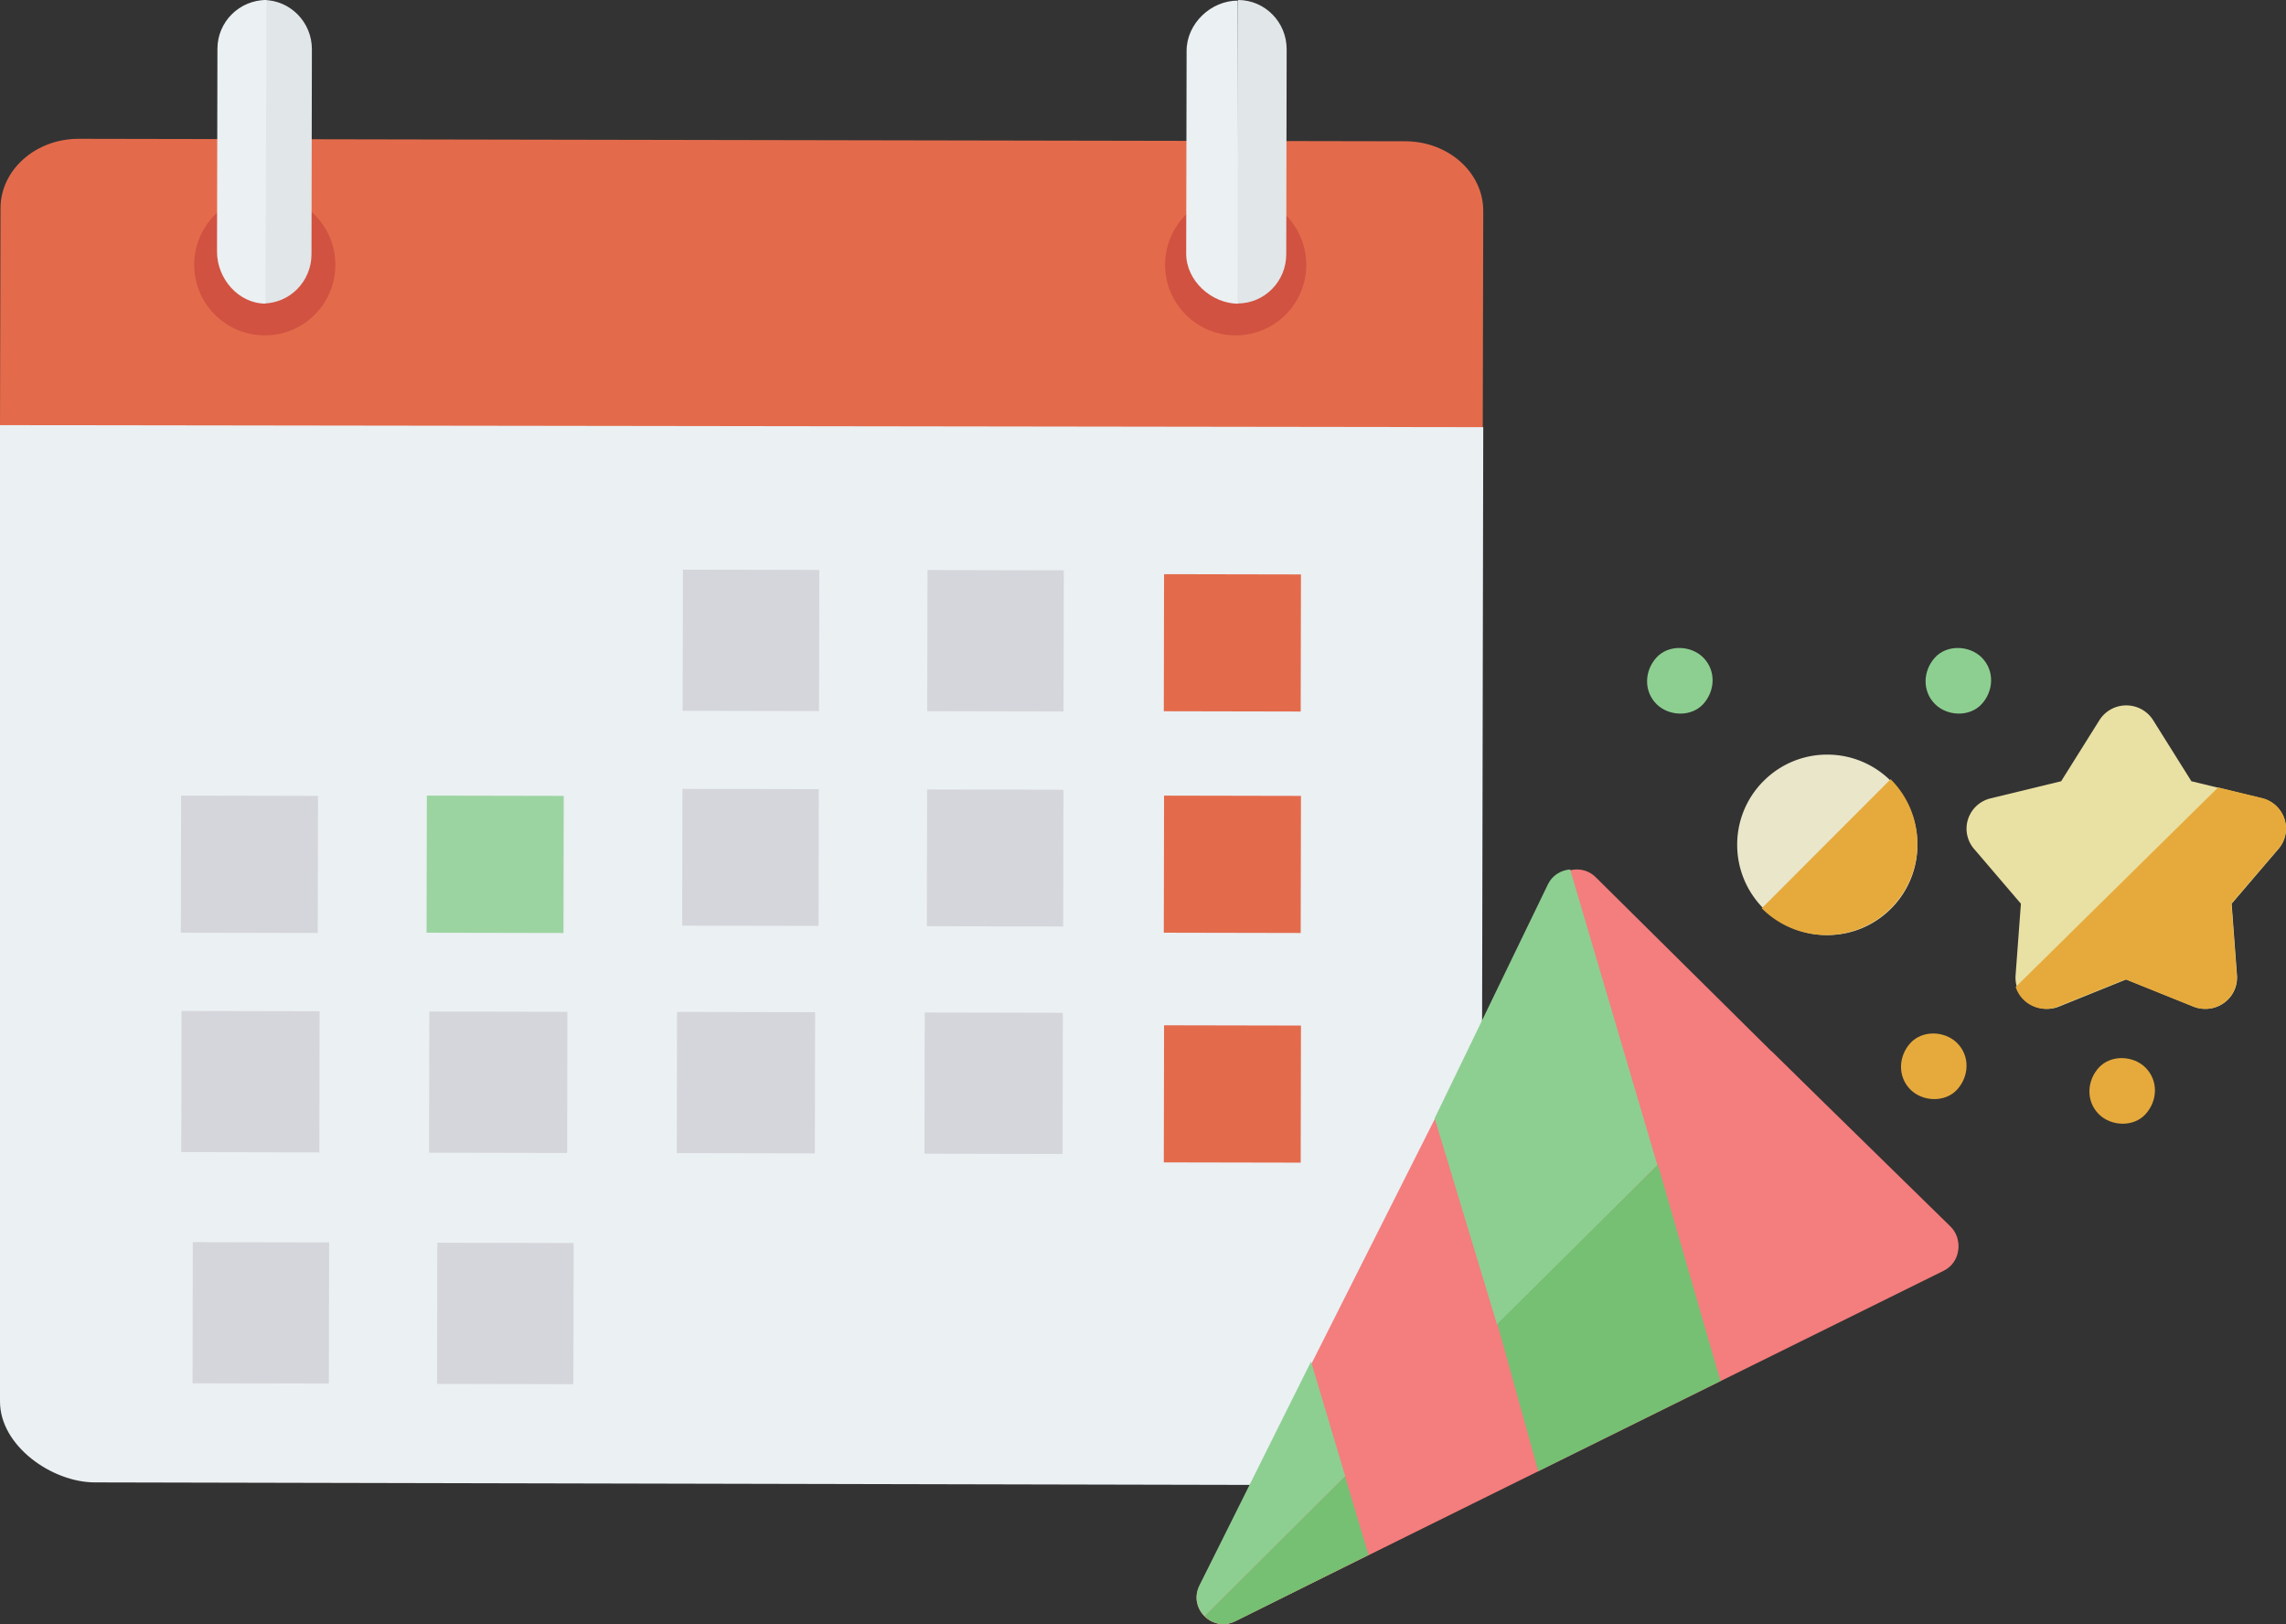
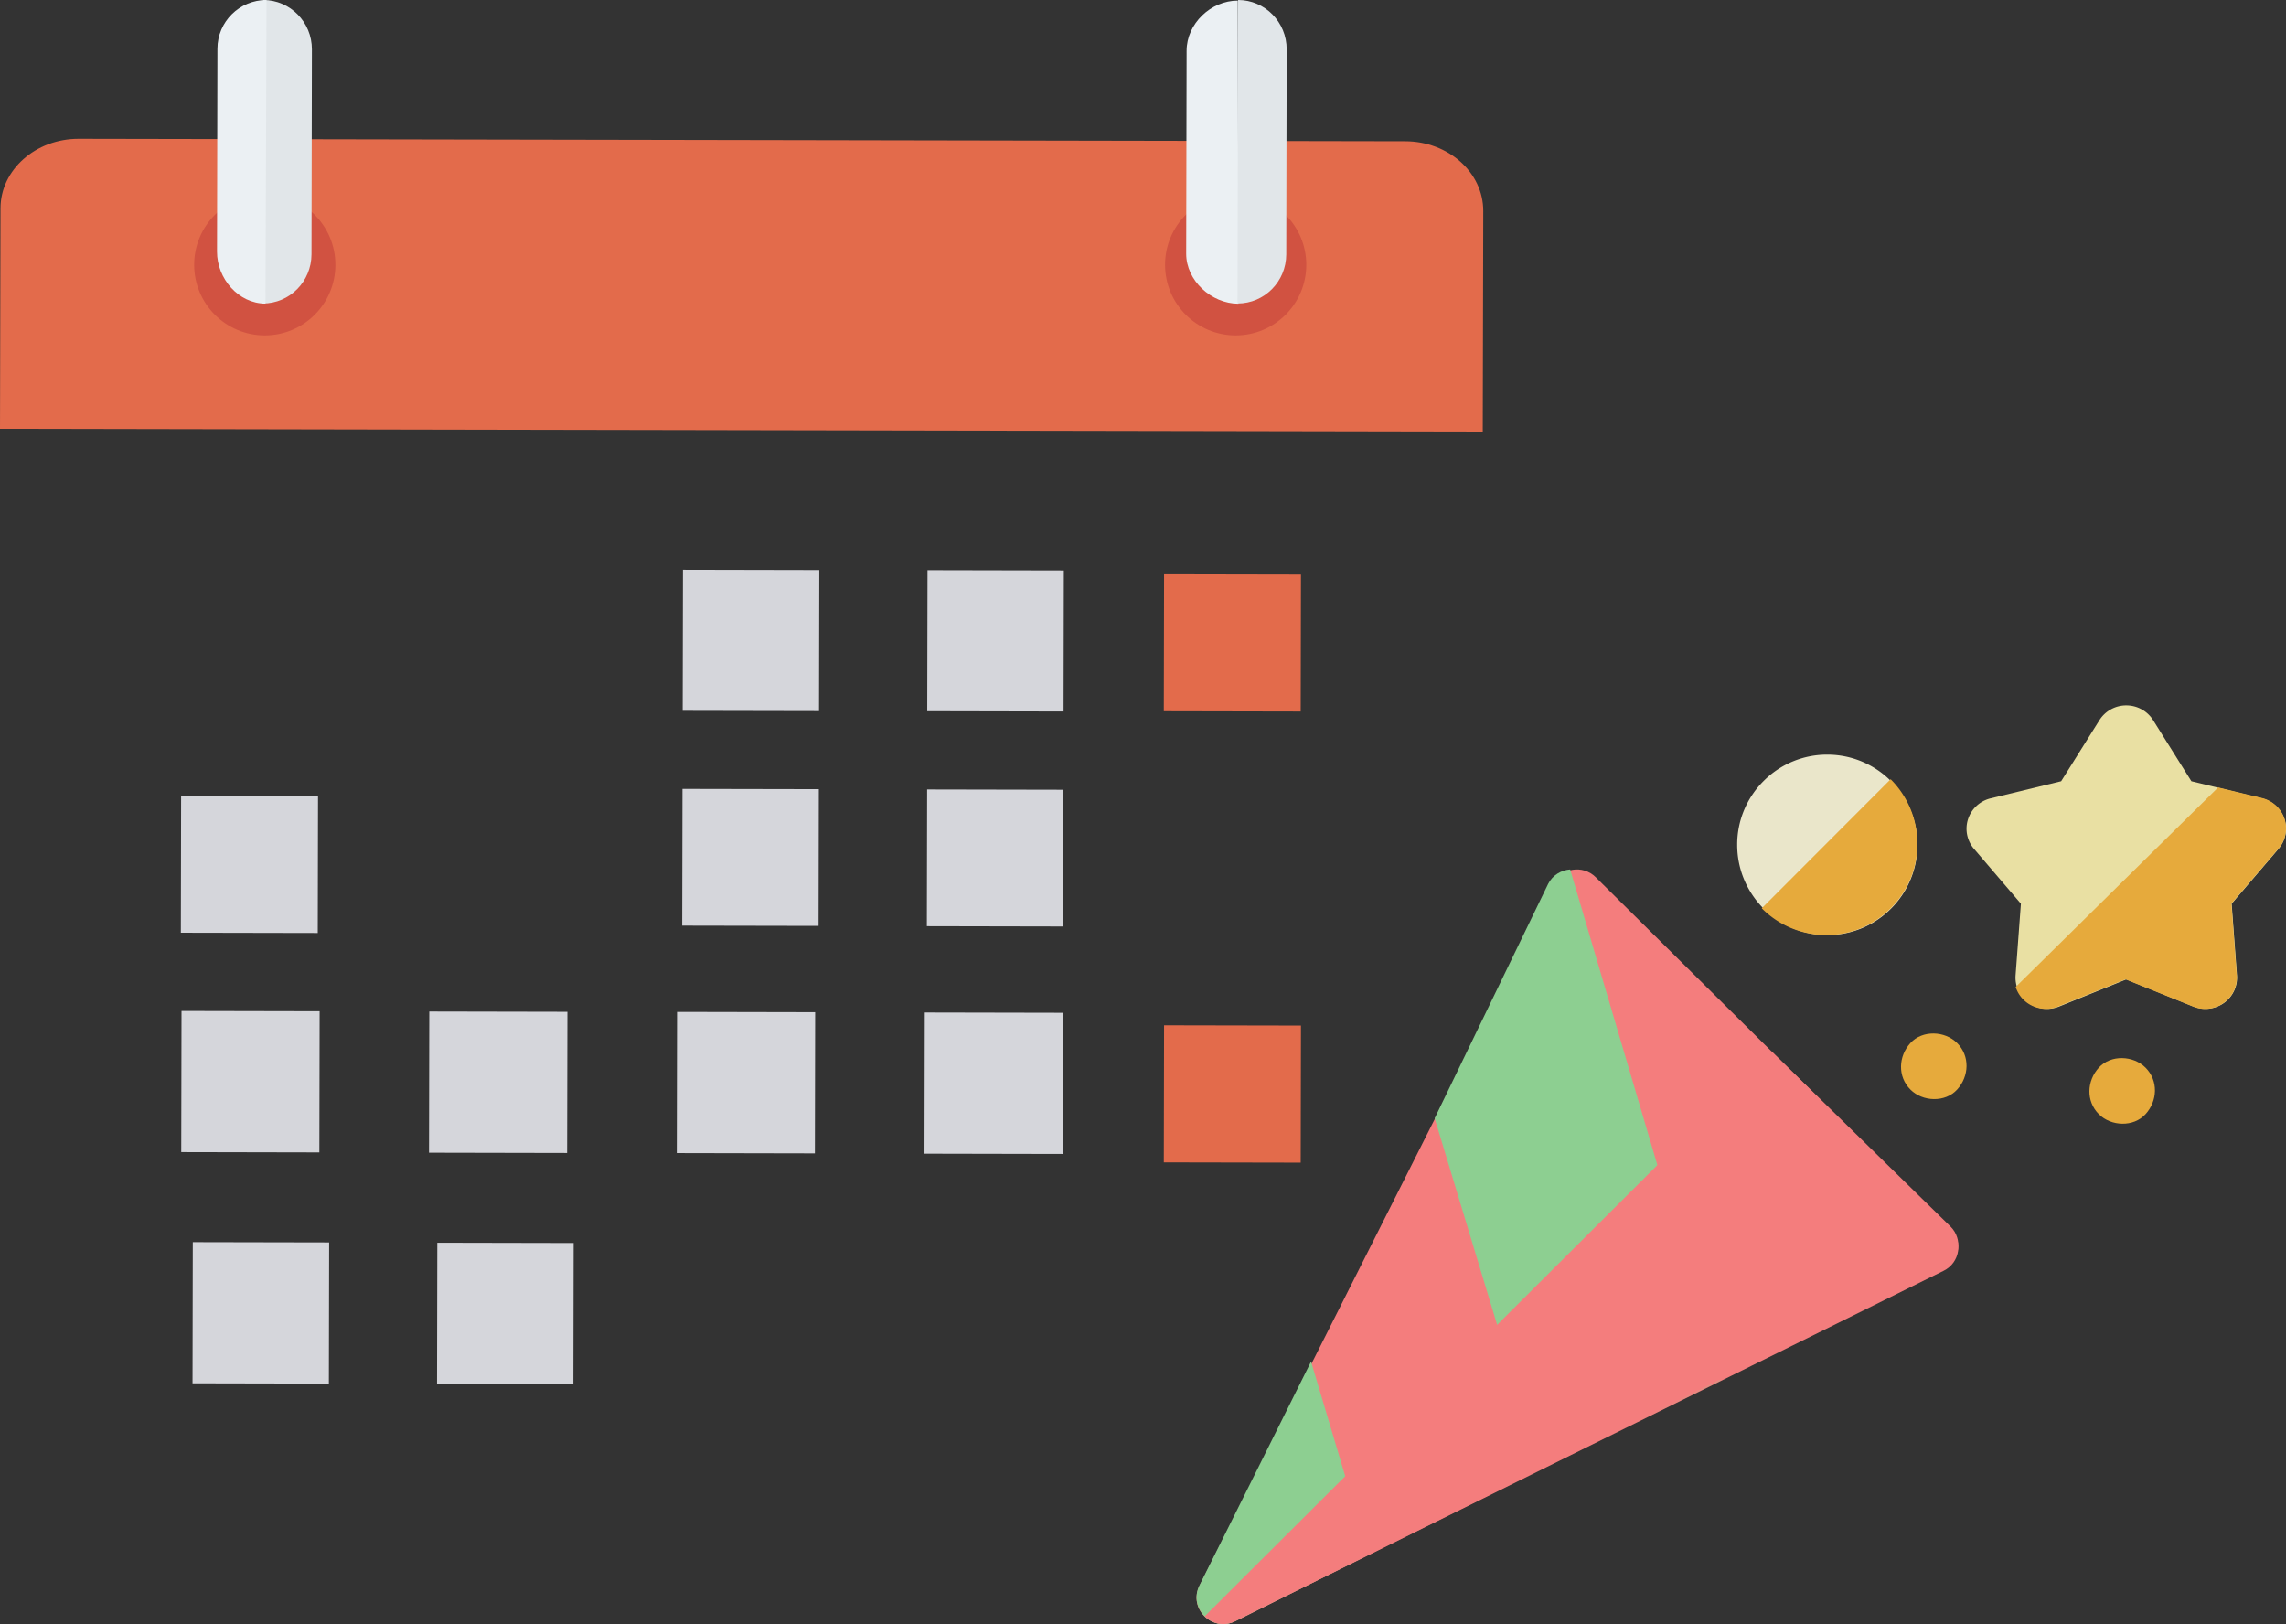
<svg xmlns="http://www.w3.org/2000/svg" width="259" height="184" viewBox="0 0 259 184">
  <rect x="0" y="0" width="259" height="184" fill="#333333" stroke="none" />
  <g fill="none" fill-rule="evenodd">
    <path fill="#E36B4B" d="M168.05 23.905c.01-4.353-3.944-7.89-8.831-7.899L8.924 15.727C4.036 15.718.066 19.24.057 23.594L0 48.587l167.993.312.057-24.994z" />
-     <path fill="#EBF0F3" d="M0 48.165v110.611c-.01 5.038 5.894 9.163 10.718 9.174l148.364.323c4.825.01 8.744-4.065 8.753-9.103l.215-110.774L0 48.166z" />
    <g fill="#D15241" transform="translate(21.345 21.374)">
      <circle cx="8.655" cy="8.626" r="8" />
      <circle cx="118.655" cy="8.626" r="8" />
    </g>
    <path fill="#E1E6E9" d="M29.838 0l-.068 34.384c3.043.006 5.515-2.486 5.522-5.567l.046-23.227c.006-3.08-2.457-5.583-5.5-5.59z" />
    <g fill="#EBF0F3">
      <path d="M24.635 5.512l-.047 22.997c-.006 3.05 2.424 5.884 5.49 5.89l.12-34.4c-3.066-.005-5.557 2.462-5.563 5.513zM134.44 5.739l-.046 22.997c-.007 3.05 2.845 5.667 5.91 5.674L140.245.07c-3.067-.006-5.798 2.618-5.804 5.668z" />
    </g>
    <path fill="#E1E6E9" d="M140.277 0l-.068 34.384c3.043.006 5.515-2.486 5.521-5.567l.047-23.227c.006-3.08-2.457-5.584-5.5-5.59z" />
    <g fill="#D5D6DB">
      <path d="M92.792 80.564l-15.447-.031.031-15.994 15.447.032zM120.499 80.61l-15.447-.032.031-15.994 15.447.032z" />
    </g>
    <path fill="#E36B4B" d="M147.367 80.613l-15.51-.031.03-15.531 15.51.03z" />
    <path fill="#D5D6DB" d="M36 105.704l-15.51-.031.03-15.532 15.511.031z" />
-     <path fill="#9BD4A0" d="M63.842 105.704l-15.511-.031.031-15.532 15.51.031z" />
    <g fill="#D5D6DB">
      <path d="M92.74 104.902l-15.448-.03.031-15.493 15.447.03zM120.456 104.967l-15.447-.031.031-15.493 15.447.031z" />
    </g>
-     <path fill="#E36B4B" d="M147.367 105.704l-15.51-.031.03-15.532 15.51.031z" />
    <g fill="#D5D6DB">
      <path d="M36.182 130.563l-15.647-.032.031-15.993 15.647.032zM64.253 130.63l-15.646-.032.031-15.994 15.647.032zM92.323 130.673l-15.646-.032.03-15.994 15.647.032zM120.389 130.74l-15.647-.032.031-15.994 15.647.032z" />
    </g>
    <path fill="#E36B4B" d="M147.367 131.724l-15.51-.03.03-15.532 15.51.03z" />
    <g fill="#D5D6DB">
      <path d="M37.26 156.756l-15.446-.032.03-15.993 15.447.031zM64.963 156.823l-15.446-.032.03-15.994 15.447.032z" />
    </g>
    <path fill="#F47D7D" d="M180.785 99.377c-1.45-1.436-3.893-1.042-4.808.774l-12.765 25.33-14.757 29.286-12.558 24.919c-1.287 2.555 1.447 5.264 4.026 3.988l15.01-7.422 20.185-9.98 20.183-9.98 24.914-12.32c1.835-.906 2.233-3.327.783-4.762l-40.213-39.833z" />
    <path fill="#8DCF91" d="M155.058 176.119l-15.106 7.55c-2.596 1.297-5.349-1.458-4.053-4.057l12.64-25.35 6.519 21.857zM175.403 100.14l-12.858 26.56 11.989 39.643 20.43-9.992-17.068-57.846c-1.015.075-1.985.64-2.493 1.635z" />
    <path fill="#EAE6CA" d="M217.237 95.717c0-5.637-4.58-10.222-10.208-10.222a10.138 10.138 0 0 0-7.22 2.994 10.16 10.16 0 0 0-2.989 7.228c0 2.818 1.145 5.374 2.993 7.225a10.172 10.172 0 0 0 7.216 2.997c2.727 0 5.29-1.063 7.219-2.993a10.165 10.165 0 0 0 2.99-7.229z" />
    <path fill="#E9E0A3" d="M229.399 113.266a3.518 3.518 0 0 1-1.038-2.764l.604-8.115-5.312-6.213a3.507 3.507 0 0 1-.672-3.38 3.566 3.566 0 0 1 2.553-2.345l7.991-1.938 4.334-6.916a3.59 3.59 0 0 1 3.044-1.676c1.24 0 2.391.634 3.044 1.676l4.334 6.916 7.991 1.938a3.566 3.566 0 0 1 2.553 2.345 3.511 3.511 0 0 1-.672 3.38l-5.311 6.213.605 8.115a3.527 3.527 0 0 1-1.467 3.124 3.616 3.616 0 0 1-3.46.413l-7.617-3.075-7.617 3.076a3.616 3.616 0 0 1-3.887-.774z" />
    <path fill="#E6AA3C" d="M216.45 123.448c1.383 1.381 3.923 1.49 5.286 0 1.369-1.494 1.483-3.8 0-5.28-1.382-1.381-3.922-1.49-5.286 0-1.367 1.495-1.481 3.8 0 5.28zM237.795 126.236c1.383 1.381 3.924 1.49 5.286 0 1.37-1.494 1.483-3.8 0-5.28-1.382-1.381-3.922-1.49-5.286 0-1.367 1.494-1.481 3.8 0 5.28z" />
-     <path fill="#8DCF91" d="M219.234 79.771c1.383 1.382 3.923 1.49 5.287 0 1.368-1.494 1.482-3.8 0-5.28-1.383-1.38-3.924-1.49-5.287 0-1.367 1.495-1.481 3.8 0 5.28zM187.68 79.772c1.383 1.38 3.924 1.49 5.287 0 1.368-1.495 1.482-3.8 0-5.281-1.383-1.38-3.923-1.49-5.287 0-1.367 1.494-1.481 3.8 0 5.28z" />
    <path fill="#F47D7D" d="M200.712 119.113l-64.216 64c.846.84 2.173 1.2 3.462.56l15.002-7.462 20.177-10.034 20.175-10.032 24.904-12.385c1.834-.911 2.231-3.345.782-4.789l-20.286-19.858z" />
-     <path fill="#75C073" d="M136.496 183.107c.85.846 2.185 1.208 3.48.564l15.082-7.5-2.667-8.898-15.895 15.834zM169.65 149.991l4.634 16.692 20.64-10.214-7.089-24.51z" />
    <path fill="#E6AA3C" d="M206.907 105.94c2.759 0 5.354-1.077 7.305-3.03a10.283 10.283 0 0 0 3.025-7.315c0-2.852-1.158-5.438-3.029-7.312l-14.604 14.623a10.293 10.293 0 0 0 7.303 3.033zM253.419 110.495l-.608-8.128 5.338-6.224a3.509 3.509 0 0 0 .675-3.386 3.58 3.58 0 0 0-2.565-2.349l-4.948-1.196-22.937 22.61a3.534 3.534 0 0 0 1.311 1.803 3.643 3.643 0 0 0 3.476.415l7.654-3.082 7.654 3.081a3.643 3.643 0 0 0 3.476-.414 3.528 3.528 0 0 0 1.474-3.13z" />
  </g>
</svg>